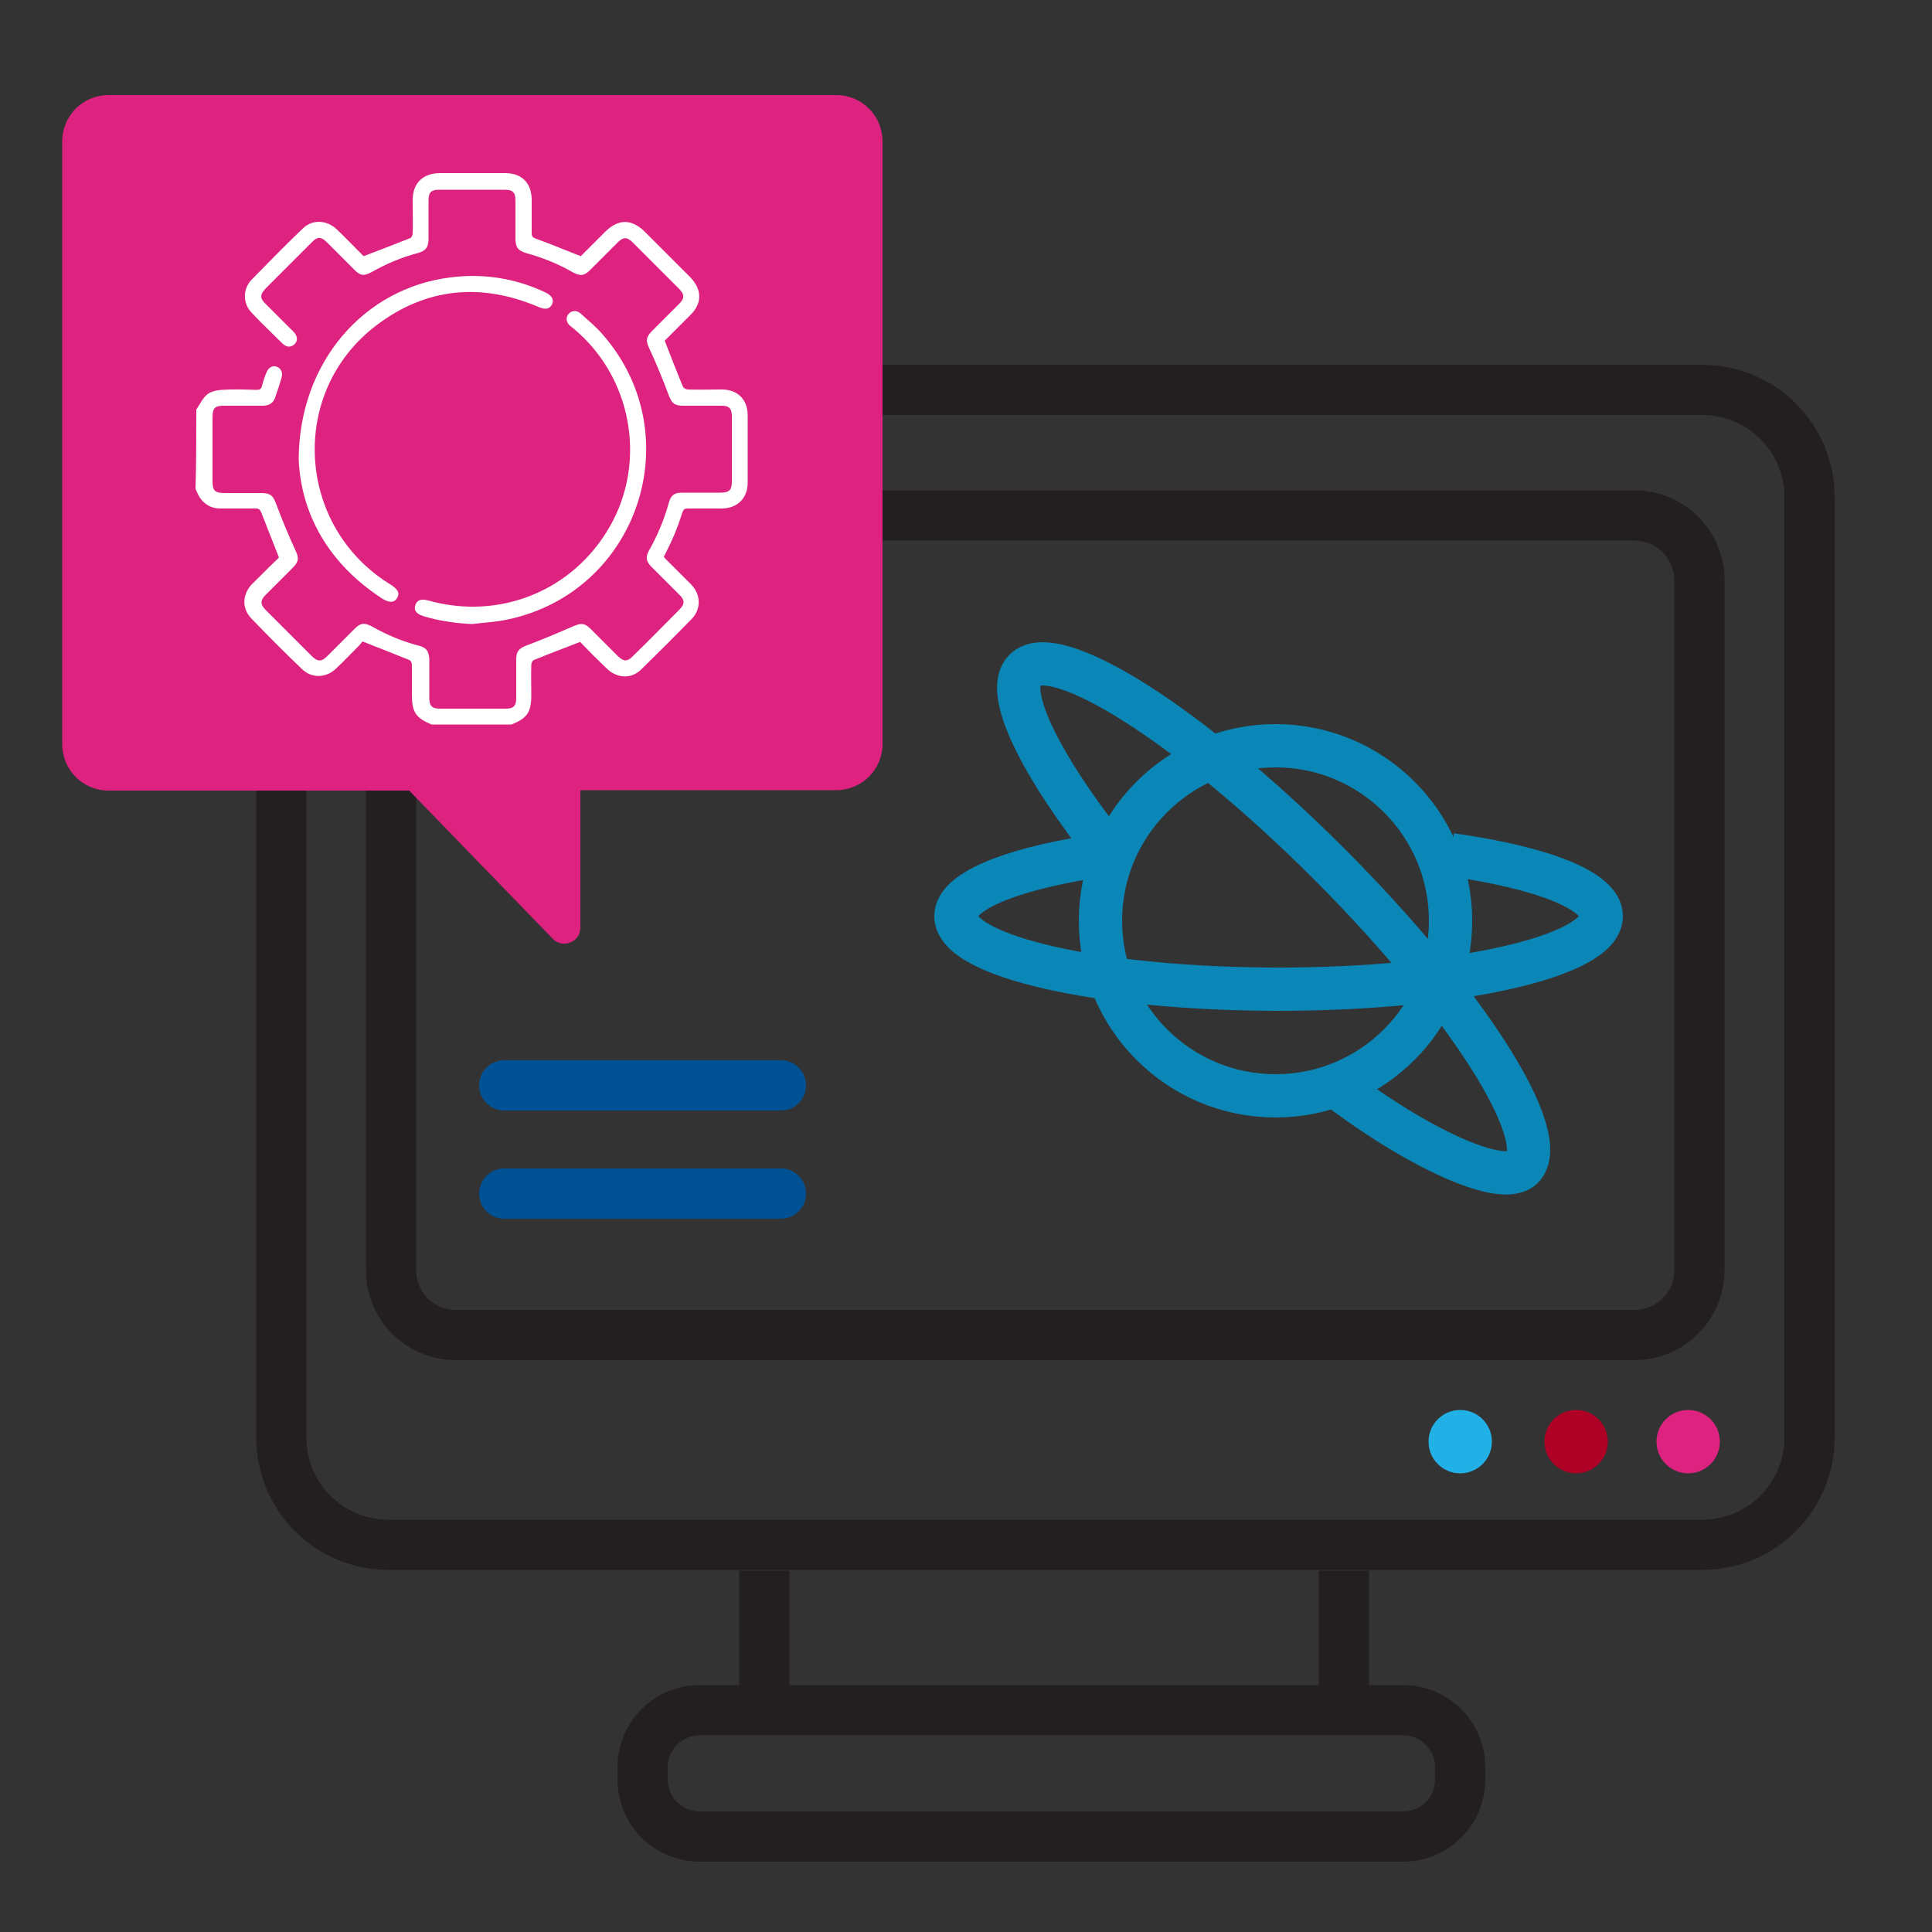
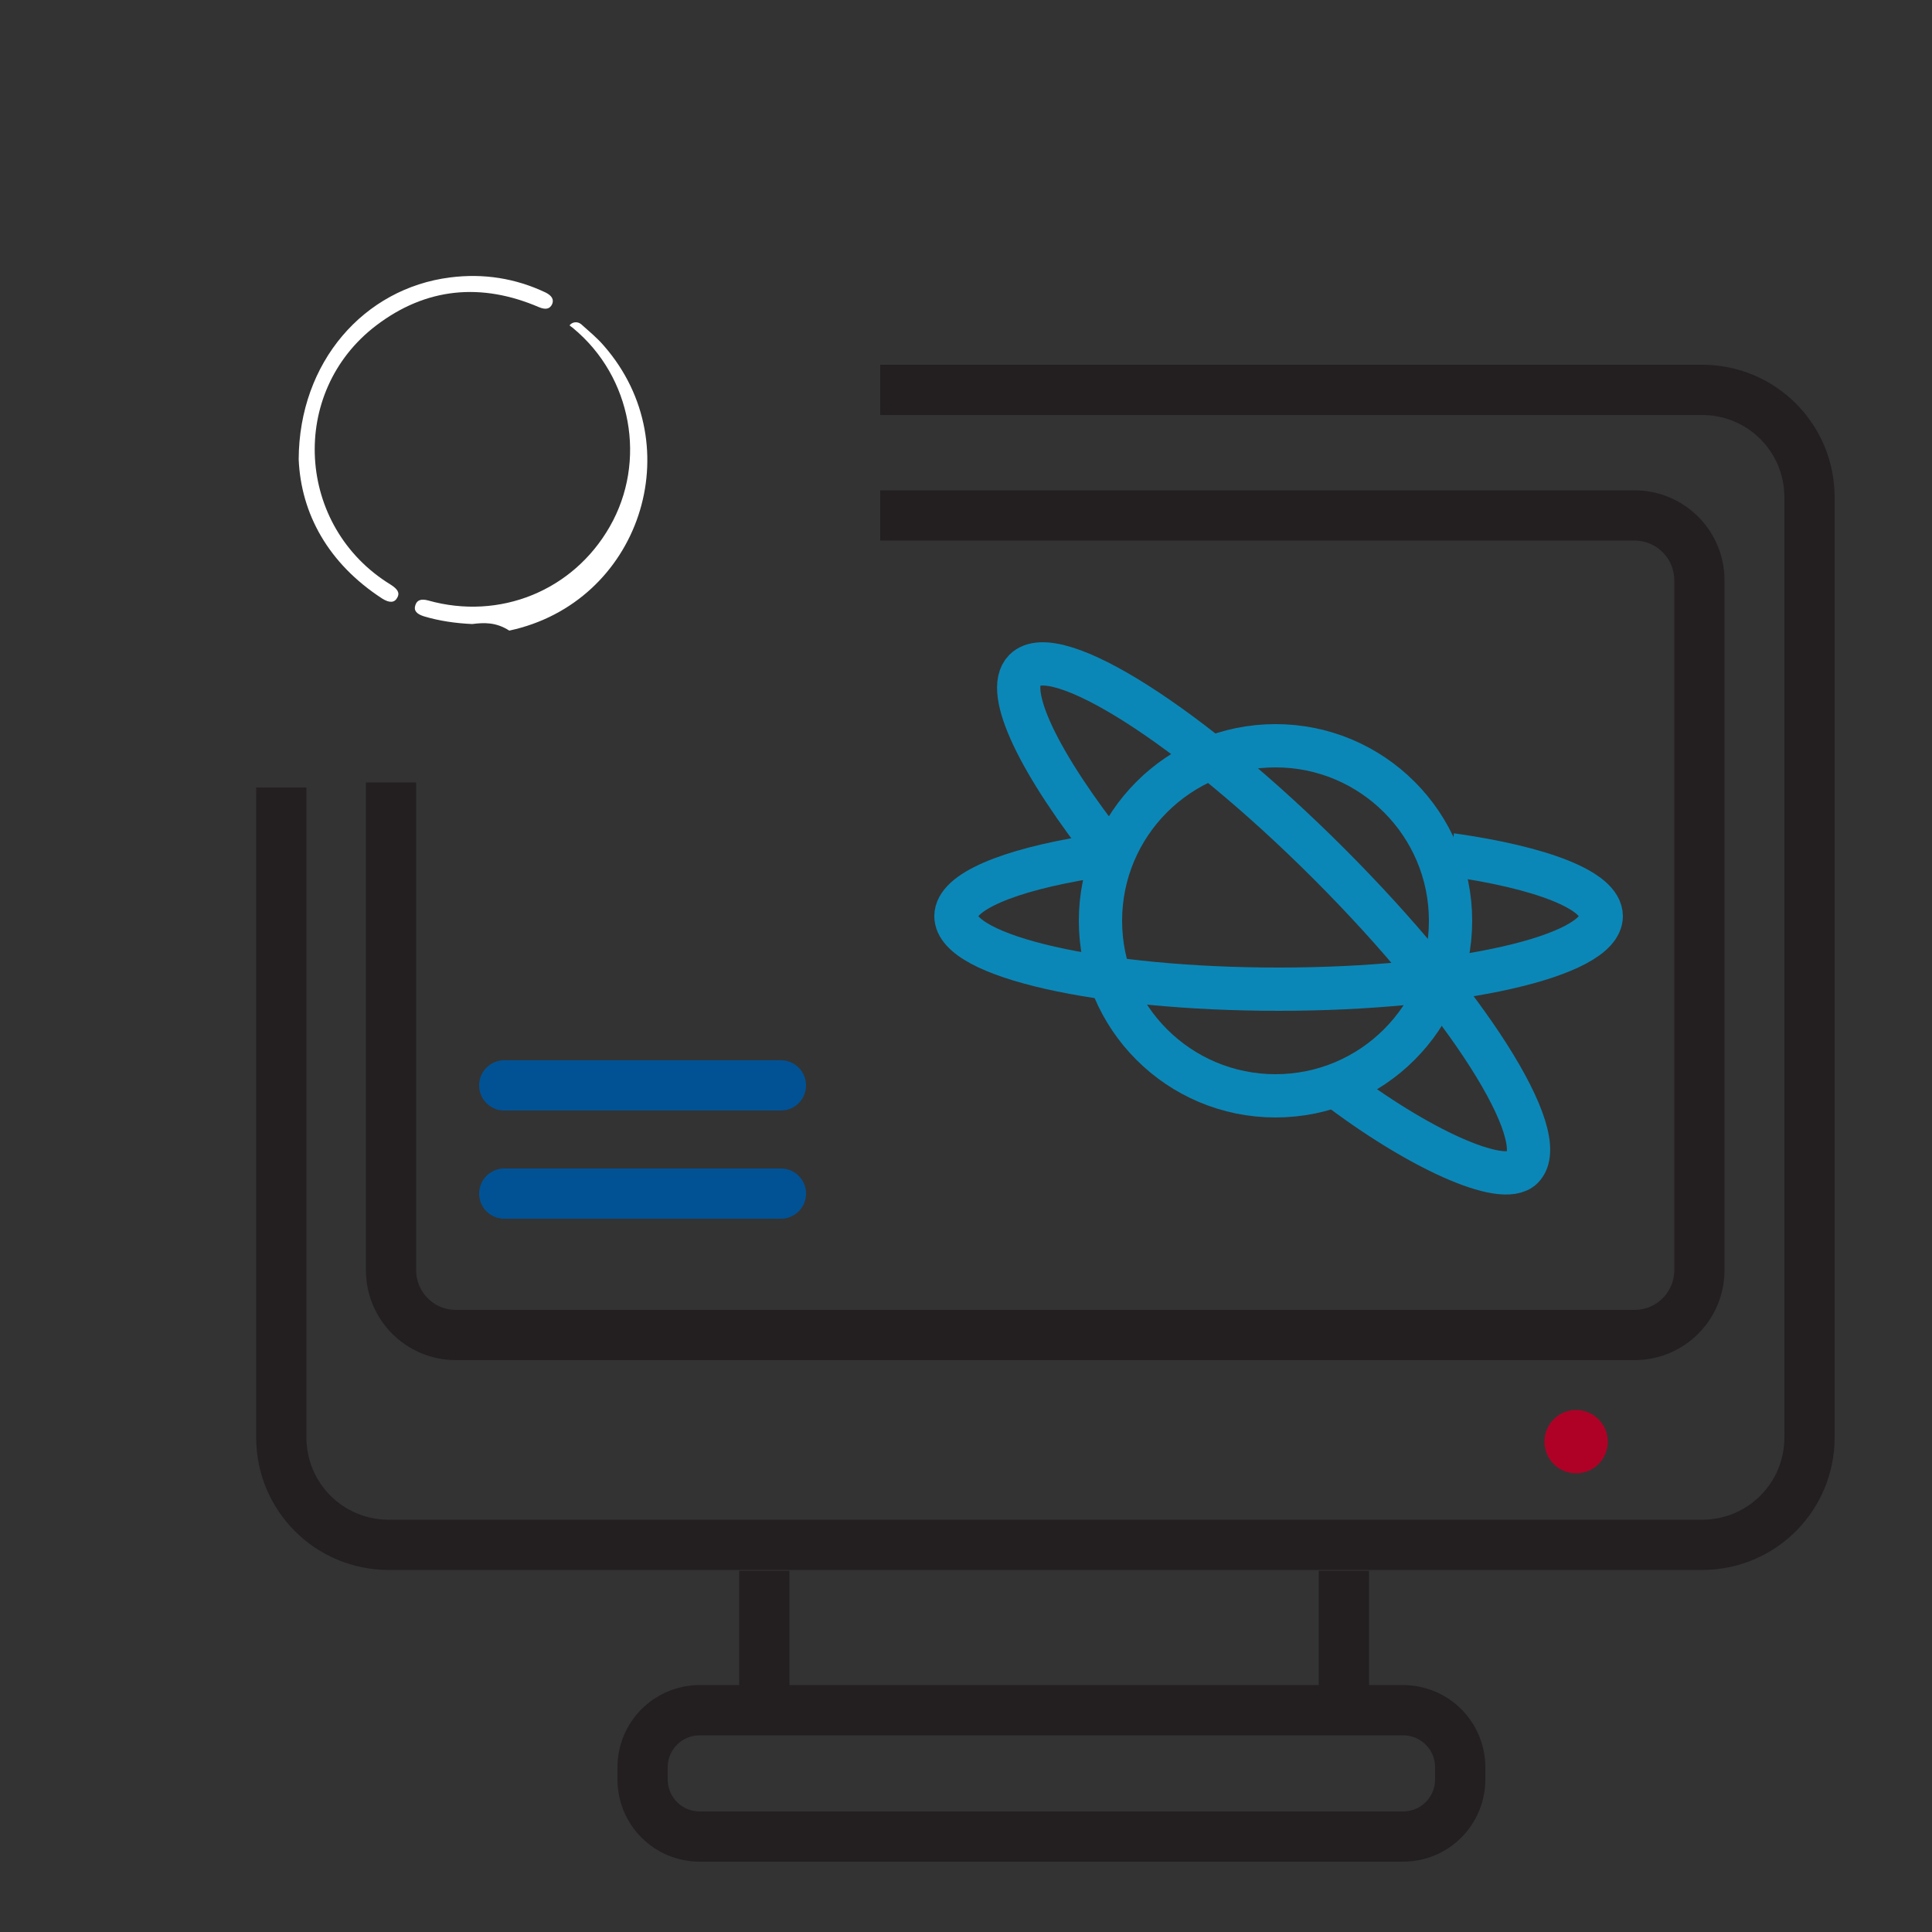
<svg xmlns="http://www.w3.org/2000/svg" version="1.1" id="Layer_1" x="0px" y="0px" viewBox="0 0 500 500" style="enable-background:new 0 0 500 500;" xml:space="preserve">
  <rect x="0" y="0" width="500" height="500" fill="#333333" stroke="none" />
  <style type="text/css">
	.st0{fill:none;stroke:#231F20;stroke-width:13;stroke-miterlimit:10;}
	.st1{fill:none;stroke:#005295;stroke-width:13;stroke-linecap:round;stroke-miterlimit:10;}
	.st2{fill:none;stroke:#0B87B7;stroke-width:11.198;stroke-miterlimit:10;}
	.st3{fill:#DD227F;}
	.st4{fill:#21B1E7;}
	.st5{fill:#AF0126;}
	.st6{fill:#FFFFFF;}
</style>
  <path class="st0" d="M227.8,100.9h212.7c15.4,0,27.8,12.4,27.8,27.8V372c0,15.4-12.4,27.8-27.8,27.8H100.6  c-15.4,0-27.8-12.4-27.8-27.8V203.8" />
  <path class="st0" d="M227.8,133.4H423c9.3,0,16.8,7.5,16.8,16.8v178.5c0,9.3-7.5,16.8-16.8,16.8h-305c-9.3,0-16.8-7.5-16.8-16.8  V202.5" />
  <line class="st1" x1="130.5" y1="280.9" x2="202.1" y2="280.9" />
  <line class="st1" x1="130.5" y1="308.9" x2="202.1" y2="308.9" />
  <path class="st2" d="M375.5,221.2c23.4,3.3,38.9,9.2,38.9,15.9c0,10.4-37.4,18.9-83.5,18.9s-83.5-8.4-83.5-18.9  c0-6.3,13.6-11.9,34.6-15.3" />
  <path class="st2" d="M287.4,221c-18.3-23.1-27.7-42.1-22.2-47.6c7.9-7.9,43.1,14.5,78.7,50.1s58,70.8,50.1,78.7  c-5.2,5.2-27.6-5.3-48.5-21.3" />
  <circle class="st2" cx="330.1" cy="238.3" r="45.3" />
-   <path class="st3" d="M105.9,204.6H28.1c-6.7,0-12-5.4-12-12V36.6c0-6.7,5.4-12,12-12h188.3c6.7,0,12,5.4,12,12v155.9  c0,6.7-5.4,12-12,12h-66.2v35.6c0,3.7-4.5,5.5-7.1,2.9L105.9,204.6z" />
-   <circle class="st4" cx="377.9" cy="373.1" r="8.2" />
  <circle class="st5" cx="407.9" cy="373.1" r="8.2" />
-   <circle class="st3" cx="436.9" cy="373.1" r="8.2" />
  <line class="st0" x1="197.8" y1="406.5" x2="197.8" y2="442.6" />
  <line class="st0" x1="347.8" y1="406.5" x2="347.8" y2="442.6" />
  <path class="st0" d="M363.1,475.3h-182c-8.2,0-14.8-6.6-14.8-14.8v-3.1c0-8.2,6.6-14.8,14.8-14.8h182c8.2,0,14.8,6.6,14.8,14.8v3.1  C377.9,468.7,371.3,475.3,363.1,475.3z" />
  <g>
-     <path class="st6" d="M50.8,106c0.9-1.3,1.6-2.9,2.8-3.9c0.9-0.8,2.5-1.1,3.7-1.2c3-0.2,6-0.1,9.1,0c0.8,0,1.2-0.2,1.4-1   c0.3-1.2,0.7-2.4,1.2-3.6c0.5-1.2,1.6-1.8,2.6-1.4c1.1,0.4,1.6,1.4,1.3,2.7c-0.5,1.8-1.1,3.6-1.7,5.3c-0.5,1.4-1.5,2.1-3.3,2.1   c-3.3,0-6.6,0-9.9,0c-2.4,0-3,0.6-3,3c0,5.5,0,11,0,16.5c0,2.5,0.6,3.1,3.2,3.1c3.2,0,6.3,0,9.5,0c2.3,0,3,0.7,3.8,2.9   c1.5,4,3.1,7.9,4.9,11.8c1,2.1,1,3-0.7,4.7c-2.3,2.3-4.6,4.6-6.9,6.9c-1.5,1.5-1.5,2.5,0,4c4,4,8,8,11.9,11.9c1.5,1.5,2.5,1.5,4,0   c2.4-2.4,4.7-4.7,7.1-7.1c1.5-1.5,2.5-1.6,4.4-0.6c3.9,2.2,7.9,3.9,12.2,5c2,0.5,2.6,1.5,2.7,3.5c0,3.3,0,6.7,0,10   c0,2.1,0.7,2.8,2.8,2.8c5.7,0,11.3,0,17,0c2,0,2.7-0.7,2.7-2.7c0-3.3,0-6.7,0-10c0-2.2,0.7-2.9,2.8-3.7c4-1.5,8-3.2,11.9-4.9   c2.1-0.9,3-0.9,4.6,0.7c2.3,2.3,4.6,4.6,6.9,6.9c1.6,1.6,2.6,1.6,4.1,0c4-3.9,7.9-7.9,11.8-11.8c1.6-1.6,1.6-2.6,0-4.1   c-2.4-2.4-4.7-4.7-7.1-7.1c-1.4-1.4-1.6-2.5-0.6-4.3c2.2-3.9,3.9-8,5.1-12.3c0.5-1.9,1.4-2.6,3.4-2.6c3.3,0,6.7,0,10,0   c2.2,0,2.9-0.7,2.9-2.8c0-5.6,0-11.3,0-16.9c0-2.1-0.7-2.8-2.7-2.8c-3.3,0-6.6,0-9.9,0c-2.3,0-3-0.7-3.8-2.9   c-1.5-4-3.1-7.9-4.9-11.8c-1-2.1-1-3,0.7-4.7c2.3-2.3,4.6-4.6,6.9-6.9c1.5-1.5,1.5-2.5,0-4c-4-4-8-8-12-12c-1.4-1.4-2.4-1.4-3.8,0   c-2.4,2.4-4.8,4.8-7.2,7.2c-1.5,1.5-2.5,1.6-4.4,0.6c-3.8-2.2-7.8-3.8-12.1-5c-2.1-0.6-2.8-1.5-2.8-3.7c0-3.3,0-6.6,0-9.9   c0-2.1-0.7-2.8-2.8-2.8c-5.7,0-11.3,0-17,0c-2,0-2.7,0.7-2.7,2.7c0,3.3,0,6.7,0,10c0,2.2-0.7,3.1-2.8,3.7   c-4.2,1.1-8.2,2.8-11.9,4.9c-2,1.1-3,1-4.6-0.7c-2.3-2.3-4.7-4.7-7-7c-1.5-1.5-2.5-1.5-3.9,0c-4,4-8,8-12,12   c-1.4,1.5-1.5,2.5,0,3.9c2.4,2.4,4.9,4.9,7.3,7.3c1.1,1.1,1.1,2.5,0.1,3.3c-1,0.8-2,0.6-2.9-0.2c-2.7-2.7-5.5-5.3-8.1-8.1   c-2.3-2.4-2.3-6.1,0-8.5c4.4-4.5,8.8-9,13.3-13.3c2.5-2.4,6.2-2.2,8.8,0.3c2.4,2.3,4.7,4.7,6.9,6.9c4.2-1.6,8.1-3.1,12.1-4.7   c0.3-0.1,0.6-0.8,0.6-1.2c0.1-2.9,0-5.8,0-8.6c0-4.4,2.6-6.9,6.9-7c5.7,0,11.3,0,17,0c4.4,0,6.9,2.6,6.9,7c0,2.9,0,5.8,0,8.6   c0,0.7,0.2,1,0.9,1.3c3.9,1.4,7.7,3,11.8,4.6c1.9-1.9,4.1-4.1,6.3-6.3c3.4-3.4,6.9-3.4,10.3,0c3.9,3.9,7.8,7.8,11.7,11.7   c3.1,3.2,3.2,6.8,0,9.9c-2.2,2.2-4.4,4.4-6.6,6.6c-0.1,0.1-0.1,0.2,0-0.1c1.6,4.1,3.1,8,4.7,11.9c0.2,0.4,0.8,0.8,1.3,0.8   c2.9,0.1,5.9,0,8.8,0c4.1,0,6.7,2.6,6.7,6.7c0,5.8,0,11.6,0,17.4c0,4-2.6,6.6-6.6,6.7c-3,0-6,0-8.9,0c-0.8,0-1.1,0.2-1.4,1   c-0.6,1.9-1.3,3.9-2.1,5.8c-0.8,1.9-1.7,3.7-2.7,5.7c0.2,0.3,0.5,0.6,0.8,0.9c2.1,2.1,4.2,4.2,6.3,6.3c2.5,2.6,2.6,6.3,0.1,8.9   c-4.3,4.4-8.6,8.7-13,13c-2.6,2.6-6.3,2.4-9-0.2c-2.4-2.3-4.7-4.6-7-7c0,0-0.1,0,0.2,0.1c-4.1,1.6-8.1,3.1-12,4.7   c-0.4,0.1-0.7,0.8-0.7,1.2c-0.1,2.6,0,5.2,0,7.8c0,4.5-1,6-5.1,7.7c-6.9,0-13.8,0-20.7,0c-4.1-1.7-5.1-3.2-5.1-7.7   c0-2.6,0-5.2,0-7.8c0-0.4-0.3-1.1-0.7-1.2c-3.9-1.6-7.8-3.1-12.1-4.8c-0.1,0.1-0.4,0.5-0.7,0.9c-2,2-4,4.1-6.1,6.1   c-2.6,2.5-6.3,2.6-8.8,0.2c-4.5-4.3-8.9-8.7-13.2-13.2c-2.4-2.5-2.3-6,0-8.6c0.6-0.6,1.2-1.2,1.8-1.8c1.9-1.9,3.8-3.8,5.4-5.3   c-1.6-4.1-3.1-7.9-4.6-11.7c-0.3-0.7-0.6-1-1.4-1c-3.1,0-6.1,0-9.2,0c-2.3,0-4.1-1-5.4-3c-0.4-0.7-0.7-1.4-1-2.1   C50.8,119.8,50.8,112.9,50.8,106z" />
    <path class="st6" d="M77.3,118.9c0.1-25.2,16.9-44.3,39.2-47.1c8.6-1.1,16.9,0.2,24.7,3.9c1.6,0.8,2.2,1.8,1.7,3   c-0.6,1.3-1.7,1.5-3.4,0.8c-14.9-6.4-29.2-5.1-42.1,4.7c-22.8,17.3-20.8,52.1,3.7,67.1c1.9,1.2,2.4,2.2,1.7,3.4   c-0.7,1.3-2,1.4-3.9,0.2C84.9,145.8,77.9,132.9,77.3,118.9z" />
-     <path class="st6" d="M122.2,161.5c-4.3-0.2-8.5-0.8-12.5-2c-1.9-0.6-2.7-1.5-2.2-2.9c0.4-1.3,1.5-1.7,3.3-1.2   c18.5,5.2,37.5-2.5,47-19.1c9.7-16.9,5.7-38.8-9.4-51.3c-0.3-0.3-0.7-0.5-1-0.8c-0.9-0.9-1-2-0.3-2.9c0.7-0.9,2-1.1,3-0.3   c2,1.8,4.1,3.5,5.9,5.6c22.7,26,9.2,66.5-24.5,73.7C128.4,161,125.3,161.1,122.2,161.5z" />
+     <path class="st6" d="M122.2,161.5c-4.3-0.2-8.5-0.8-12.5-2c-1.9-0.6-2.7-1.5-2.2-2.9c0.4-1.3,1.5-1.7,3.3-1.2   c18.5,5.2,37.5-2.5,47-19.1c9.7-16.9,5.7-38.8-9.4-51.3c-0.3-0.3-0.7-0.5-1-0.8c0.7-0.9,2-1.1,3-0.3   c2,1.8,4.1,3.5,5.9,5.6c22.7,26,9.2,66.5-24.5,73.7C128.4,161,125.3,161.1,122.2,161.5z" />
  </g>
</svg>